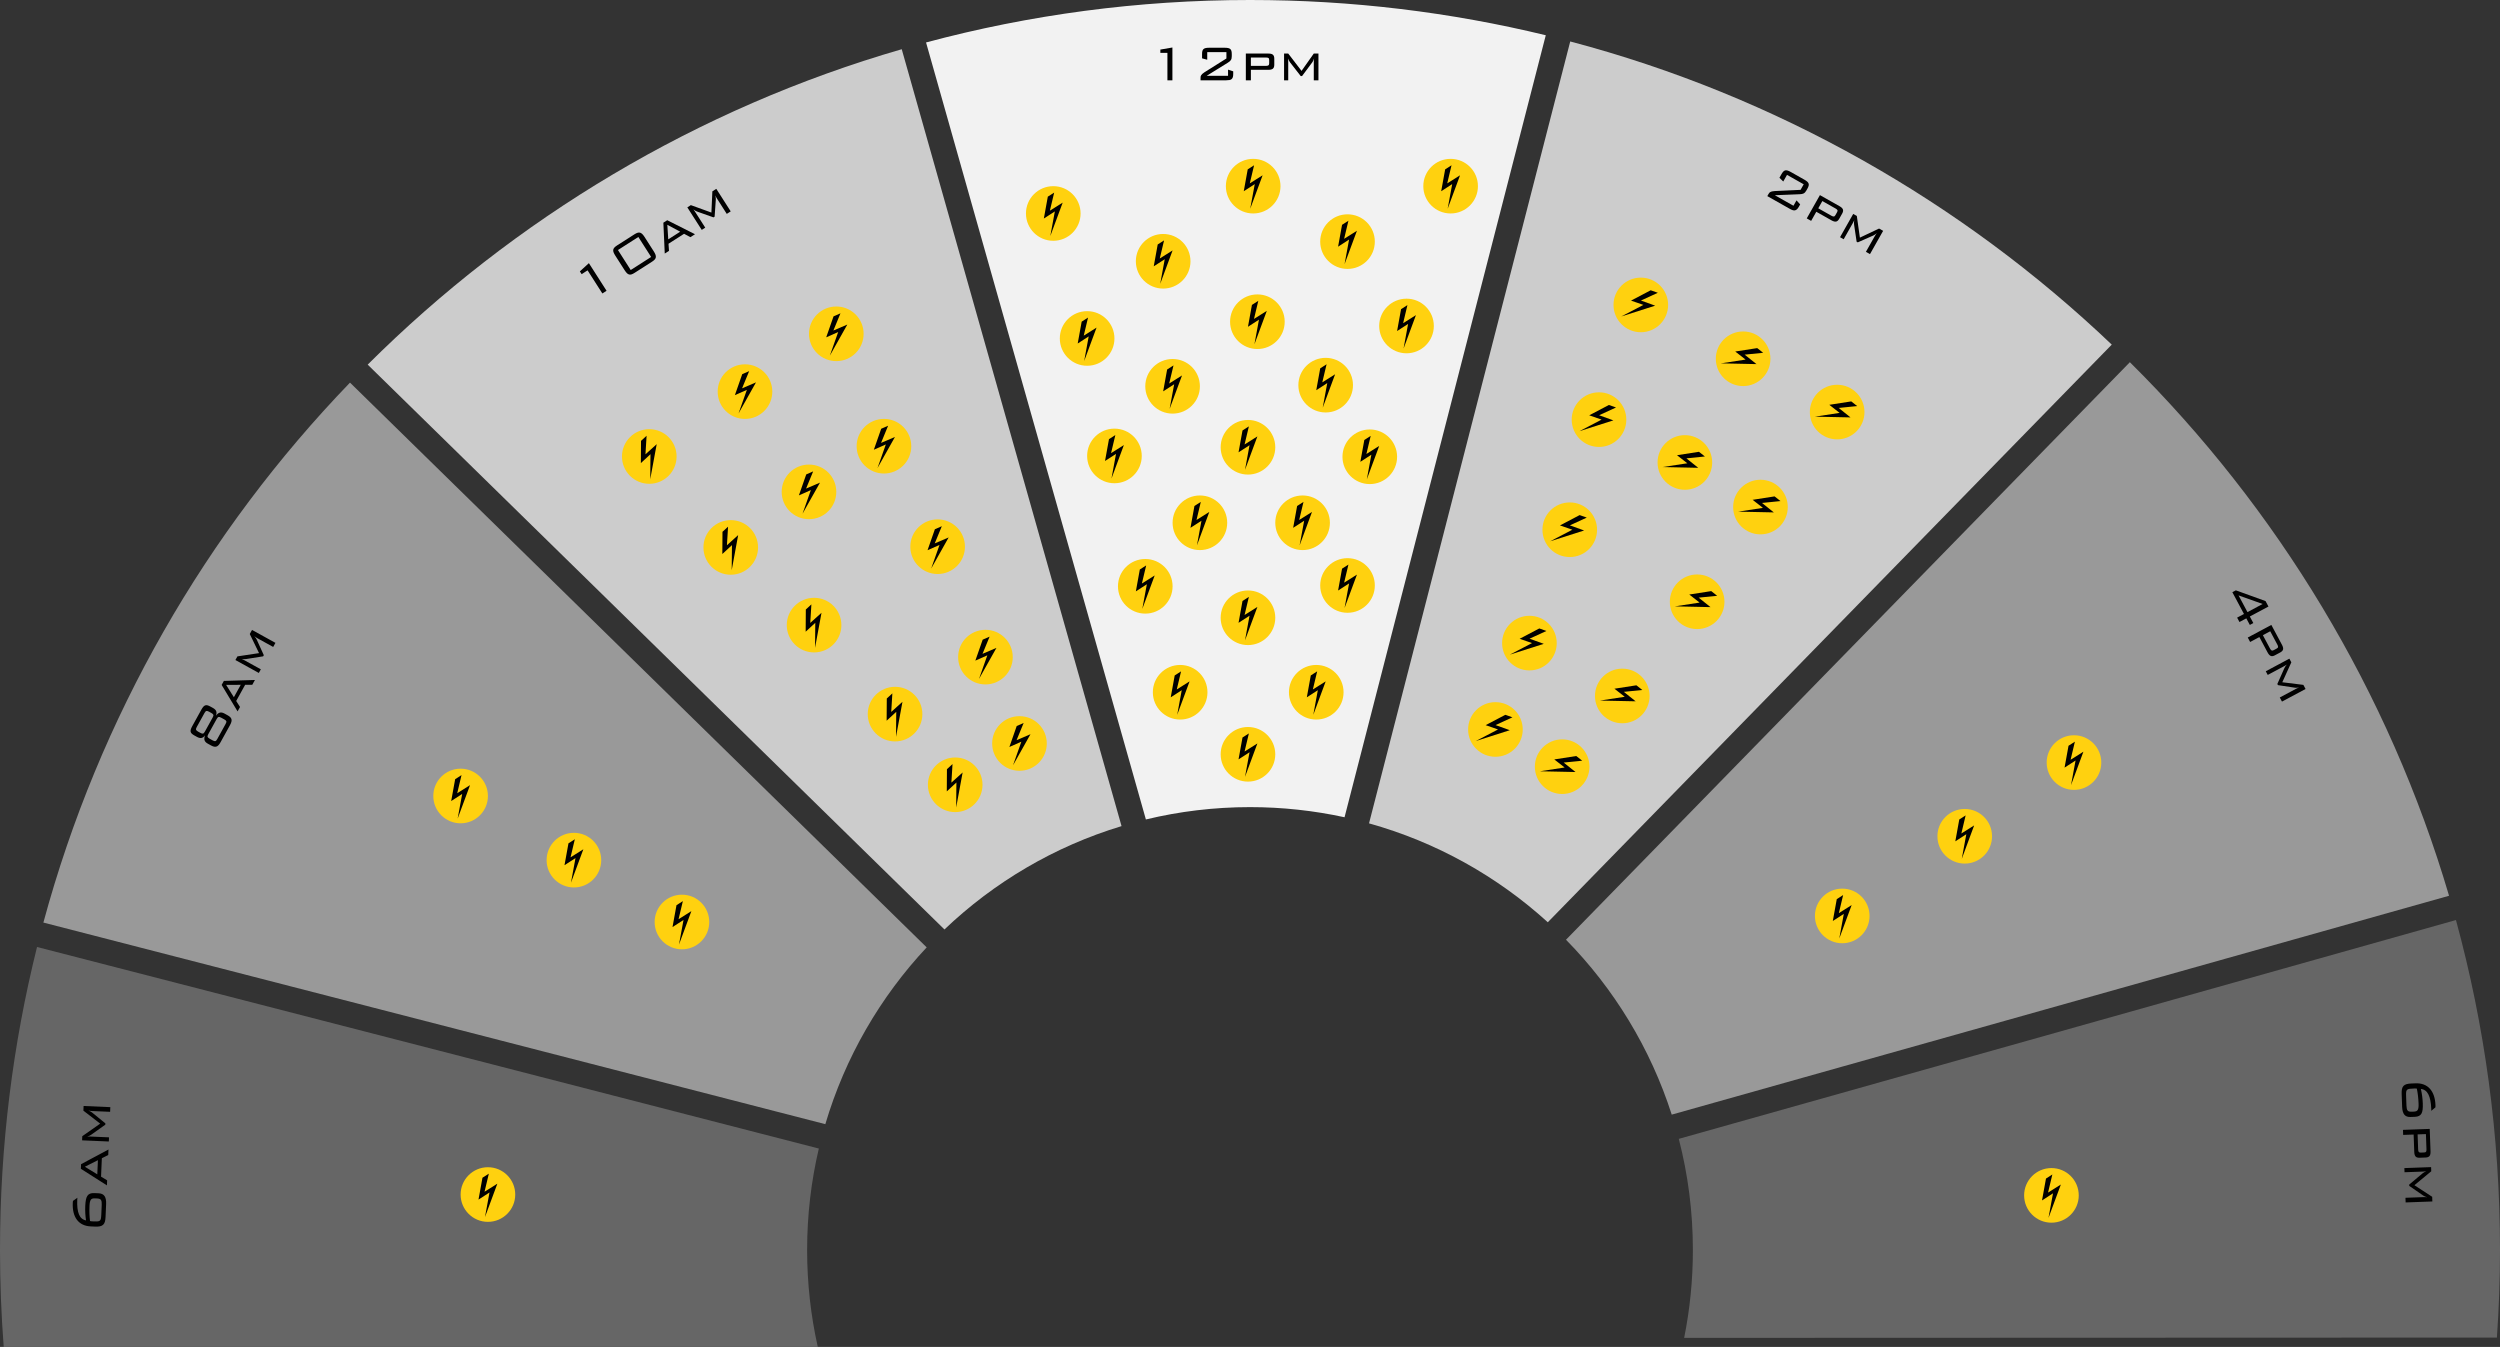
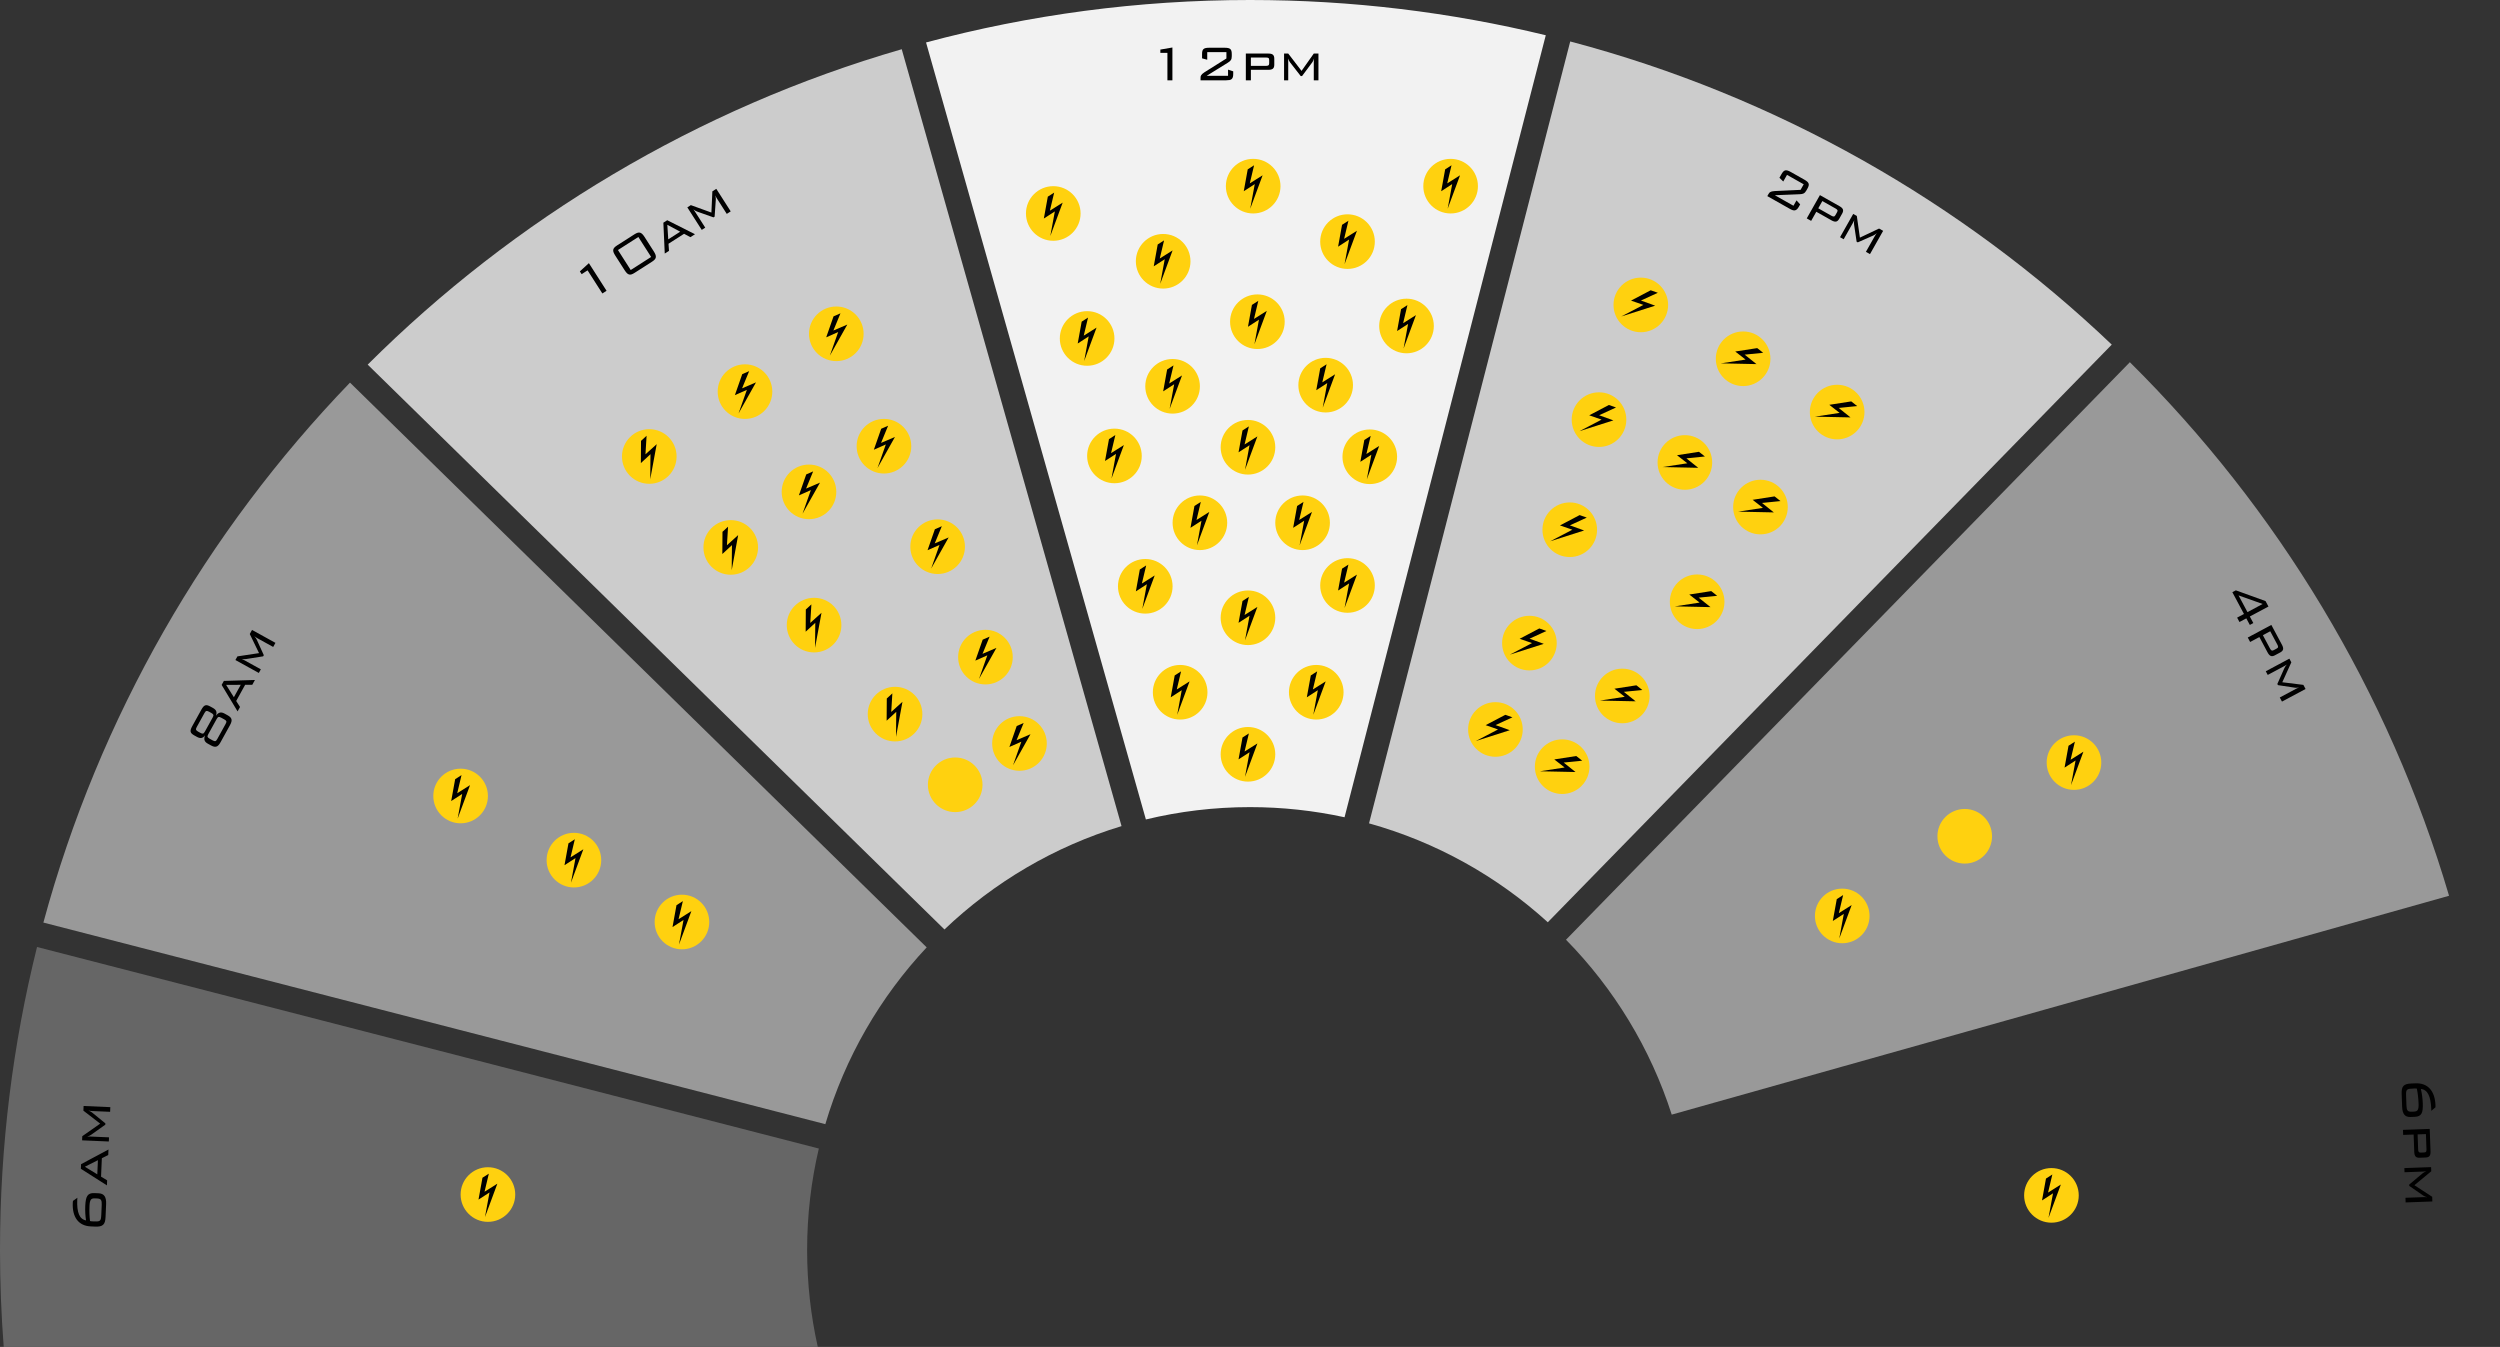
<svg xmlns="http://www.w3.org/2000/svg" version="1.1" x="0px" y="0px" width="990.68px" height="533.755px" viewBox="0 0 990.68 533.755" style="overflow:scroll;enable-background:new 0 0 990.68 533.755;" xml:space="preserve">
  <rect x="0" y="0" width="990.68" height="533.755" fill="#333333" stroke="none" />
  <style type="text/css">
	.st0{fill:#666666;}
	.st1{fill:#999999;}
	.st2{fill:#CCCCCC;}
	.st3{fill:#F2F2F2;}
	.st4{fill:#FFD10F;}
	.st5{font-family:'BankGothicBT-Light';}
	.st6{font-size:25px;}
</style>
  <defs>
</defs>
  <g>
-     <path class="st0" d="M990.68,495.34c0-45.262-6.087-89.099-17.458-130.756l-307.968,86.713c3.64,14.075,5.588,28.83,5.588,44.043   c0,11.924-1.193,23.569-3.46,34.825l322.071-0.123C990.247,518.575,990.68,507.009,990.68,495.34z" />
    <path class="st1" d="M844.007,143.528L620.561,372.389c18.942,19.29,33.443,42.943,41.899,69.306l308.031-86.731   C946.575,273.889,902.475,201.477,844.007,143.528z" />
    <path class="st2" d="M622.238,16.43l-79.732,309.847c26.728,7.441,50.884,21.039,70.843,39.185l223.485-228.9   C777.417,79.988,703.969,38.029,622.238,16.43z" />
    <path class="st3" d="M495.34,0c-44.401,0-87.428,5.865-128.373,16.823l87.116,307.905c13.232-3.19,27.045-4.889,41.257-4.889   c12.859,0,25.392,1.392,37.464,4.019L612.546,13.97C574.968,4.851,535.722,0,495.34,0z" />
    <path class="st2" d="M145.706,144.491l228.554,223.829c19.617-18.705,43.561-32.898,70.177-40.953L357.332,19.506   C276.315,42.964,203.853,86.543,145.706,144.491z" />
    <path class="st1" d="M17.191,365.588l309.864,79.887c7.842-26.507,21.76-50.401,40.163-70.056L138.694,151.62   C81.706,210.737,39.284,283.98,17.191,365.588z" />
    <path class="st0" d="M0,495.34c0,12.927,0.501,25.738,1.474,38.416h322.59c-2.762-12.364-4.226-25.218-4.226-38.416   c0-13.835,1.612-27.291,4.641-40.202L14.673,375.266C5.1,413.713,0,453.929,0,495.34z" />
  </g>
  <g>
    <path d="M462.616,20.947h-2.8v-1.3l4.775-0.825v13h-1.976V20.947z" />
    <path d="M476.478,20.184c0.092-0.325,0.246-0.579,0.463-0.762c0.216-0.183,0.504-0.313,0.862-0.388   c0.358-0.075,0.796-0.112,1.313-0.112h6.225c0.517,0,0.954,0.038,1.313,0.112c0.358,0.075,0.646,0.205,0.862,0.388   c0.217,0.184,0.371,0.438,0.463,0.762c0.092,0.325,0.138,0.746,0.138,1.263v0.8c0,0.35-0.029,0.65-0.088,0.9   s-0.149,0.471-0.274,0.662c-0.125,0.192-0.288,0.371-0.488,0.538c-0.199,0.167-0.449,0.342-0.75,0.525l-8.35,5.175h8.475v-2.45   l2.051,0.675v1.025c0,0.517-0.051,0.938-0.15,1.262c-0.1,0.325-0.259,0.584-0.475,0.775c-0.217,0.191-0.505,0.321-0.863,0.387   c-0.358,0.067-0.796,0.1-1.313,0.1h-10.149v-0.8c0-0.2,0.008-0.392,0.024-0.575c0.017-0.183,0.075-0.366,0.176-0.55   c0.1-0.184,0.25-0.375,0.449-0.575c0.2-0.2,0.483-0.417,0.851-0.65l8.75-5.5v-2.525h-7.601v3.025l-2.05-0.55v-1.675   C476.34,20.93,476.386,20.509,476.478,20.184z" />
    <path d="M493.691,21.222h8.95c0.816,0,1.408,0.154,1.774,0.462c0.366,0.309,0.55,0.838,0.55,1.588v2.375   c0,0.75-0.188,1.275-0.563,1.575c-0.375,0.3-0.962,0.45-1.762,0.45h-6.95v4.15h-2V21.222z M495.691,22.797v3.3h6.05   c0.4,0,0.7-0.065,0.9-0.197c0.199-0.131,0.3-0.394,0.3-0.788v-1.33c0-0.41-0.101-0.677-0.3-0.8c-0.2-0.123-0.5-0.185-0.9-0.185   H495.691z" />
    <path d="M510.478,24.097c0.008,0.25,0.012,0.442,0.012,0.575v7.15h-1.649v-10.6h1.649l5.275,6.875l4.85-6.875h1.851v10.6h-1.851   v-7.15c0-0.216,0.009-0.446,0.025-0.688s0.05-0.504,0.1-0.788c-0.25,0.7-0.483,1.192-0.699,1.475l-4.075,5.475h-0.525l-4.225-5.425   c-0.167-0.2-0.313-0.429-0.438-0.688c-0.125-0.258-0.237-0.538-0.338-0.837C510.456,23.547,510.469,23.847,510.478,24.097z" />
  </g>
  <g>
    <path d="M232.84,107.133l-2.359,1.508l-0.7-1.095l3.578-3.268l7.005,10.952l-1.664,1.064L232.84,107.133z" />
    <path d="M243.141,99.995c-0.141-0.375-0.184-0.719-0.126-1.033c0.057-0.313,0.211-0.605,0.464-0.875   c0.252-0.271,0.604-0.549,1.053-0.837l6.908-4.418c0.449-0.287,0.851-0.485,1.207-0.594c0.355-0.109,0.684-0.121,0.985-0.038   c0.302,0.084,0.597,0.267,0.885,0.547c0.288,0.281,0.589,0.667,0.903,1.158l3.664,5.729c0.314,0.492,0.539,0.927,0.673,1.306   c0.134,0.38,0.175,0.724,0.126,1.033c-0.051,0.309-0.199,0.602-0.447,0.879c-0.248,0.277-0.596,0.56-1.045,0.847l-6.908,4.418   c-0.449,0.288-0.85,0.489-1.201,0.605c-0.352,0.116-0.681,0.134-0.989,0.054c-0.309-0.08-0.603-0.262-0.885-0.547   c-0.28-0.285-0.583-0.68-0.907-1.186l-3.664-5.729C243.514,100.809,243.282,100.369,243.141,99.995z M258.024,101.826l-5.064-7.919   l-8.088,5.173l5.064,7.919L258.024,101.826z" />
    <path d="M262.871,88.249l1.537-0.983l10.999,5.548l-1.832,1.172l-2.493-1.344l-6.17,3.947l0.195,2.813l-1.684,1.078L262.871,88.249   z M269.545,91.815l-5.102-2.731l0.363,5.763L269.545,91.815z" />
    <path d="M275.299,83.713c0.141,0.206,0.248,0.366,0.32,0.478l3.852,6.023l-1.389,0.889l-5.713-8.93l1.391-0.889l8.148,2.949   l0.381-8.405l1.559-0.997l5.712,8.93L288,84.759l-3.852-6.023c-0.117-0.182-0.233-0.38-0.35-0.593   c-0.117-0.212-0.229-0.451-0.34-0.717c0.166,0.725,0.234,1.265,0.205,1.62l-0.482,6.808l-0.443,0.283l-6.482-2.294   c-0.248-0.078-0.494-0.192-0.738-0.343c-0.244-0.15-0.49-0.325-0.736-0.523C274.985,83.261,275.157,83.507,275.299,83.713z" />
  </g>
  <g>
    <path d="M86.578,295.304c-0.27,0.28-0.557,0.465-0.863,0.553c-0.305,0.088-0.633,0.088-0.984-0.001   c-0.35-0.089-0.744-0.255-1.182-0.496l-1.182-0.653c-0.686-0.378-1.117-0.821-1.295-1.328c-0.176-0.507-0.117-1.165,0.176-1.974   c-0.441,0.594-0.916,0.937-1.424,1.026c-0.506,0.092-1.096-0.048-1.768-0.419l-1.027-0.567c-0.453-0.25-0.799-0.494-1.039-0.731   s-0.389-0.495-0.443-0.773c-0.057-0.277-0.029-0.593,0.078-0.942s0.285-0.751,0.535-1.203l3.65-6.609   c0.25-0.452,0.494-0.816,0.734-1.095c0.238-0.276,0.49-0.466,0.756-0.566c0.266-0.102,0.563-0.114,0.891-0.037   c0.328,0.078,0.719,0.24,1.172,0.49l1.027,0.567c0.672,0.371,1.102,0.799,1.291,1.284c0.189,0.486,0.15,1.073-0.117,1.765   c0.527-0.68,1.055-1.083,1.582-1.211s1.135-0.002,1.82,0.377l1.182,0.652c0.438,0.242,0.787,0.487,1.049,0.737   c0.264,0.249,0.438,0.526,0.525,0.832s0.084,0.65-0.014,1.034c-0.098,0.385-0.287,0.831-0.57,1.342l-3.734,6.762   C87.121,294.629,86.848,295.025,86.578,295.304z M79.377,290.399c0.453,0.25,0.801,0.353,1.045,0.306   c0.244-0.045,0.5-0.31,0.766-0.791l3.094-5.602c0.258-0.467,0.348-0.817,0.268-1.053c-0.08-0.234-0.354-0.48-0.82-0.738   l-0.875-0.483c-0.453-0.25-0.801-0.352-1.045-0.306s-0.5,0.31-0.766,0.791l-3.094,5.602c-0.268,0.482-0.348,0.843-0.24,1.082   c0.105,0.239,0.369,0.476,0.793,0.709L79.377,290.399z M84.289,293.398c0.467,0.258,0.816,0.356,1.051,0.295   c0.234-0.061,0.48-0.325,0.738-0.792l3.336-6.04c0.258-0.467,0.35-0.814,0.277-1.046c-0.072-0.23-0.342-0.475-0.809-0.732   l-1.225-0.677c-0.467-0.258-0.818-0.356-1.053-0.295c-0.232,0.062-0.479,0.325-0.736,0.792l-3.336,6.04   c-0.258,0.467-0.348,0.817-0.268,1.052c0.08,0.235,0.346,0.478,0.799,0.727L84.289,293.398z" />
    <path d="M87.832,271.422l0.881-1.598l12.314-0.367l-1.053,1.903l-2.83,0.007l-3.543,6.412l1.514,2.379l-0.967,1.75L87.832,271.422z    M95.399,271.374l-5.787,0.031l3.066,4.893L95.399,271.374z" />
    <path d="M96.592,261.509c0.223,0.113,0.393,0.203,0.51,0.268l6.258,3.457l-0.797,1.443l-9.279-5.125l0.799-1.443l8.568-1.295   l-3.674-7.568l0.895-1.62l9.279,5.125l-0.895,1.62l-6.258-3.457c-0.189-0.104-0.387-0.223-0.59-0.354   c-0.205-0.132-0.418-0.287-0.643-0.468c0.492,0.557,0.811,0.999,0.953,1.325l2.822,6.214l-0.254,0.46l-6.791,1.075   c-0.256,0.049-0.527,0.066-0.814,0.051c-0.285-0.016-0.584-0.053-0.896-0.109C96.102,261.261,96.37,261.395,96.592,261.509z" />
  </g>
  <g>
    <path d="M30.629,475.051c-0.006,0.134-0.012,0.259-0.016,0.375c-0.109,2.515,0.115,4.446,0.674,5.798   c0.559,1.35,1.492,2.146,2.801,2.385c-0.143-0.957-0.24-1.912-0.289-2.864c-0.051-0.954-0.055-1.913-0.014-2.878   c0.041-0.949,0.127-1.755,0.256-2.417c0.127-0.661,0.326-1.19,0.594-1.588s0.621-0.683,1.063-0.854   c0.441-0.173,0.986-0.246,1.637-0.218l1.748,0.075c1.1,0.049,1.883,0.421,2.354,1.116c0.471,0.696,0.676,1.752,0.613,3.167   l-0.223,5.12c-0.031,0.749-0.121,1.376-0.268,1.878c-0.146,0.503-0.381,0.901-0.703,1.195c-0.32,0.295-0.738,0.498-1.252,0.609   s-1.154,0.15-1.92,0.117l-1.697-0.074c-1.217-0.053-2.281-0.299-3.197-0.738c-0.914-0.44-1.676-1.058-2.285-1.852   c-0.607-0.793-1.053-1.751-1.338-2.873c-0.285-1.121-0.398-2.382-0.336-3.781c0.006-0.149,0.016-0.299,0.031-0.448   c0.014-0.149,0.033-0.29,0.055-0.423l1.756-1.25C30.651,474.777,30.635,474.918,30.629,475.051z M36.448,483.988   c0.834,0.035,1.486,0.047,1.963,0.034s0.834-0.101,1.076-0.267c0.24-0.164,0.402-0.428,0.484-0.792   c0.082-0.362,0.137-0.878,0.166-1.544l0.17-3.922c0.021-0.482,0.01-0.887-0.033-1.215c-0.045-0.327-0.139-0.59-0.279-0.787   c-0.143-0.197-0.34-0.34-0.596-0.426c-0.254-0.087-0.582-0.139-0.98-0.156l-0.824-0.035c-0.383-0.018-0.705,0.016-0.969,0.096   c-0.262,0.08-0.473,0.233-0.633,0.46c-0.16,0.228-0.281,0.534-0.365,0.923c-0.082,0.389-0.137,0.883-0.164,1.481   c-0.049,1.149-0.055,2.226-0.014,3.228c0.039,1.003,0.115,1.94,0.227,2.813C36.008,483.943,36.264,483.98,36.448,483.988z" />
    <path d="M32.045,463.153l0.08-1.823l10.861-5.811l-0.094,2.173l-2.533,1.267l-0.316,7.318l2.414,1.456l-0.086,1.999L32.045,463.153   z M38.801,459.743l-5.168,2.604l4.924,3.016L38.801,459.743z" />
    <path d="M35.477,450.376c0.25,0.002,0.443,0.007,0.576,0.013l7.143,0.31l-0.07,1.647l-10.592-0.459l0.072-1.647l7.098-4.973   l-6.66-5.144l0.082-1.849l10.59,0.459l-0.08,1.849l-7.145-0.31c-0.215-0.01-0.443-0.027-0.686-0.055   c-0.24-0.027-0.5-0.072-0.781-0.135c0.688,0.281,1.17,0.535,1.443,0.764l5.293,4.309l-0.023,0.524l-5.602,3.985   c-0.207,0.158-0.443,0.295-0.707,0.408s-0.547,0.214-0.852,0.301C34.928,450.373,35.227,450.374,35.477,450.376z" />
  </g>
  <g>
    <path d="M706.709,67.947c0.239-0.238,0.498-0.383,0.777-0.436c0.279-0.054,0.593-0.025,0.941,0.086s0.748,0.294,1.198,0.548   l5.42,3.063c0.449,0.254,0.812,0.502,1.087,0.743c0.275,0.242,0.462,0.496,0.561,0.763c0.098,0.267,0.107,0.563,0.027,0.892   s-0.246,0.717-0.501,1.166l-0.394,0.696c-0.172,0.305-0.346,0.552-0.52,0.741c-0.174,0.188-0.361,0.336-0.564,0.441   s-0.434,0.182-0.689,0.229c-0.256,0.046-0.561,0.075-0.911,0.088l-9.815,0.396l7.378,4.17l1.206-2.133l1.452,1.597l-0.504,0.892   c-0.254,0.45-0.505,0.792-0.752,1.025c-0.247,0.234-0.513,0.381-0.794,0.441c-0.283,0.061-0.598,0.031-0.942-0.088   c-0.345-0.117-0.743-0.304-1.192-0.558l-8.836-4.993l0.394-0.697c0.099-0.174,0.199-0.336,0.305-0.488   c0.104-0.151,0.245-0.282,0.423-0.393c0.177-0.11,0.402-0.203,0.675-0.279s0.625-0.125,1.06-0.147l10.324-0.483l1.242-2.198   l-6.617-3.739l-1.488,2.633l-1.514-1.487l0.823-1.458C706.223,68.529,706.469,68.185,706.709,67.947z" />
    <path d="M721.184,77.318l7.792,4.403c0.711,0.401,1.15,0.827,1.317,1.275s0.066,1-0.303,1.652l-1.168,2.068   c-0.369,0.652-0.791,1.018-1.265,1.094c-0.475,0.077-1.059-0.081-1.755-0.475l-6.051-3.419l-2.042,3.613l-1.741-0.984   L721.184,77.318z M722.151,79.673l-1.624,2.873l5.267,2.976c0.349,0.197,0.643,0.288,0.881,0.271   c0.238-0.016,0.455-0.195,0.648-0.538l0.654-1.158c0.202-0.357,0.246-0.639,0.133-0.845c-0.113-0.205-0.344-0.406-0.693-0.604   L722.151,79.673z" />
    <path d="M734.385,88.079c-0.116,0.222-0.207,0.391-0.272,0.507l-3.518,6.225l-1.437-0.812l5.215-9.229l1.437,0.812l1.211,8.581   l7.604-3.6l1.611,0.91l-5.215,9.229l-1.611-0.91l3.518-6.225c0.105-0.188,0.227-0.384,0.359-0.586   c0.134-0.203,0.292-0.415,0.475-0.637c-0.563,0.486-1.007,0.8-1.334,0.94l-6.242,2.762l-0.457-0.259l-1.009-6.802   c-0.048-0.256-0.062-0.527-0.043-0.814c0.019-0.286,0.058-0.584,0.118-0.895C734.637,87.591,734.5,87.858,734.385,88.079z" />
  </g>
  <g>
    <path d="M889.22,243.297l-4.605-8.622l1.39-0.742l11.768,4.258l1.154,2.161l-7.387,3.945l1.39,2.603l-1.389,0.742l-1.39-2.604   l-2.713,1.449l-0.931-1.742L889.22,243.297z M896.629,239.34l-9.554-3.399l3.533,6.615L896.629,239.34z" />
    <path d="M900.074,247.646l4.217,7.895c0.385,0.721,0.527,1.315,0.428,1.783c-0.1,0.469-0.479,0.88-1.142,1.233l-2.095,1.119   c-0.661,0.353-1.213,0.435-1.654,0.245s-0.85-0.637-1.227-1.342l-3.274-6.131l-3.66,1.955l-0.943-1.764L900.074,247.646z    M899.626,250.153l-2.911,1.555l2.851,5.336c0.188,0.354,0.388,0.587,0.598,0.701s0.489,0.079,0.837-0.106l1.173-0.627   c0.362-0.193,0.55-0.407,0.564-0.642c0.015-0.233-0.072-0.527-0.261-0.881L899.626,250.153z" />
    <path d="M905.447,263.809c-0.217,0.124-0.384,0.218-0.502,0.281l-6.307,3.368l-0.776-1.455l9.35-4.993l0.777,1.454l-3.58,7.893   l8.35,1.039l0.872,1.633l-9.351,4.993l-0.871-1.632l6.307-3.369c0.19-0.102,0.396-0.202,0.618-0.301   c0.222-0.1,0.468-0.193,0.741-0.283c-0.735,0.109-1.278,0.135-1.631,0.078l-6.749-1.016l-0.247-0.463l2.795-6.283   c0.098-0.24,0.231-0.477,0.4-0.709s0.362-0.463,0.58-0.693C905.921,263.531,905.663,263.683,905.447,263.809z" />
  </g>
  <g>
    <path d="M963.452,439.775c-0.006-0.134-0.01-0.259-0.014-0.375c-0.092-2.515-0.471-4.423-1.134-5.725   c-0.665-1.302-1.659-2.021-2.981-2.155c0.219,0.942,0.39,1.888,0.516,2.833c0.127,0.946,0.207,1.901,0.243,2.868   c0.034,0.949,0.014,1.759-0.062,2.429c-0.076,0.67-0.232,1.213-0.467,1.631c-0.234,0.417-0.565,0.729-0.992,0.937   c-0.426,0.207-0.963,0.323-1.613,0.347l-1.748,0.063c-1.1,0.04-1.911-0.269-2.436-0.925c-0.523-0.656-0.813-1.692-0.863-3.108   l-0.187-5.121c-0.027-0.75,0.013-1.381,0.118-1.894c0.107-0.513,0.309-0.928,0.605-1.247s0.696-0.555,1.199-0.707   c0.504-0.152,1.139-0.242,1.904-0.27l1.699-0.062c1.216-0.045,2.297,0.116,3.244,0.482c0.947,0.365,1.756,0.92,2.426,1.662   c0.668,0.743,1.189,1.662,1.563,2.758c0.373,1.096,0.585,2.343,0.637,3.742c0.005,0.149,0.007,0.3,0.003,0.45   c-0.002,0.149-0.01,0.291-0.021,0.426l-1.65,1.386C963.452,440.05,963.455,439.909,963.452,439.775z M956.94,431.331   c-0.834,0.03-1.486,0.07-1.96,0.122c-0.474,0.05-0.823,0.166-1.05,0.351c-0.228,0.183-0.367,0.459-0.42,0.828   c-0.054,0.368-0.068,0.887-0.044,1.553l0.144,3.923c0.018,0.482,0.061,0.885,0.131,1.208c0.069,0.322,0.184,0.576,0.34,0.763   c0.157,0.187,0.366,0.313,0.627,0.377c0.261,0.066,0.592,0.092,0.991,0.077l0.824-0.03c0.383-0.014,0.702-0.071,0.958-0.172   c0.254-0.102,0.452-0.271,0.594-0.51c0.141-0.239,0.238-0.555,0.291-0.948c0.052-0.395,0.066-0.891,0.045-1.491   c-0.042-1.148-0.123-2.222-0.242-3.218c-0.12-0.996-0.27-1.926-0.451-2.785C957.381,431.341,957.123,431.325,956.94,431.331z" />
    <path d="M962.827,447.352l0.326,8.944c0.029,0.815-0.104,1.413-0.398,1.791c-0.295,0.376-0.816,0.579-1.566,0.606l-2.373,0.086   c-0.75,0.027-1.281-0.141-1.594-0.504c-0.314-0.364-0.486-0.945-0.516-1.744l-0.252-6.946l-4.147,0.15l-0.073-1.998   L962.827,447.352z M961.326,449.408l-3.298,0.12l0.22,6.046c0.015,0.4,0.091,0.698,0.229,0.894   c0.139,0.194,0.404,0.285,0.799,0.271l1.329-0.048c0.41-0.015,0.673-0.125,0.788-0.329c0.116-0.205,0.167-0.507,0.152-0.907   L961.326,449.408z" />
    <path d="M960.565,464.234c-0.25,0.017-0.441,0.027-0.575,0.032l-7.146,0.26l-0.06-1.647l10.594-0.386l0.06,1.647l-6.678,5.523   l7.047,4.596l0.066,1.849l-10.593,0.386l-0.067-1.849l7.145-0.26c0.217-0.008,0.447-0.008,0.688,0   c0.242,0.008,0.506,0.032,0.79,0.07c-0.708-0.224-1.208-0.439-1.499-0.645l-5.62-3.873l-0.019-0.525l5.268-4.419   c0.194-0.175,0.417-0.328,0.671-0.463c0.254-0.134,0.529-0.257,0.825-0.368C961.114,464.192,960.814,464.215,960.565,464.234z" />
  </g>
  <g>
    <circle class="st4" cx="193.352" cy="473.362" r="10.823" />
    <polygon points="191.189,466.703 193.712,465.085 192.009,472.254 197.086,469.057 192.181,482.301 193.978,472.546    189.617,475.366  " />
  </g>
  <g>
    <circle class="st4" cx="182.529" cy="315.43" r="10.823" />
    <polygon points="180.366,308.771 182.889,307.153 181.187,314.322 186.263,311.126 181.358,324.369 183.155,314.614    178.795,317.434  " />
  </g>
  <g>
    <circle class="st4" cx="417.381" cy="84.594" r="10.823" />
    <polygon points="415.218,77.935 417.741,76.317 416.038,83.486 421.115,80.289 416.21,93.533 418.007,83.778 413.646,86.598  " />
  </g>
  <g>
    <circle class="st4" cx="496.6" cy="73.771" r="10.823" />
    <polygon points="494.438,67.112 496.96,65.494 495.258,72.663 500.335,69.467 495.429,82.71 497.227,72.955 492.866,75.775  " />
  </g>
  <g>
    <circle class="st4" cx="533.982" cy="95.747" r="10.823" />
    <polygon points="531.819,89.088 534.342,87.47 532.64,94.639 537.716,91.443 532.811,104.686 534.608,94.931 530.247,97.751  " />
  </g>
  <g>
    <circle class="st4" cx="460.929" cy="103.537" r="10.823" />
    <polygon points="458.766,96.878 461.289,95.261 459.587,102.429 464.664,99.233 459.758,112.476 461.555,102.721 457.195,105.541     " />
  </g>
  <g>
    <circle class="st4" cx="464.664" cy="153.083" r="10.823" />
    <polygon points="462.501,146.424 465.024,144.806 463.321,151.975 468.398,148.779 463.492,162.022 465.29,152.267    460.929,155.087  " />
  </g>
  <g>
    <circle class="st4" cx="475.486" cy="207.161" r="10.823" />
    <polygon points="473.323,200.502 475.846,198.884 474.144,206.053 479.22,202.856 474.315,216.1 476.112,206.345 471.752,209.165     " />
  </g>
  <g>
    <circle class="st4" cx="516.178" cy="207.161" r="10.823" />
    <polygon points="514.015,200.502 516.538,198.884 514.835,206.053 519.912,202.856 515.007,216.1 516.804,206.345 512.443,209.165     " />
  </g>
  <g>
    <circle class="st4" cx="525.329" cy="152.625" r="10.823" />
    <polygon points="523.166,145.966 525.689,144.348 523.986,151.517 529.063,148.32 524.158,161.564 525.955,151.809    521.594,154.629  " />
  </g>
  <g>
    <circle class="st4" cx="557.363" cy="129.178" r="10.823" />
    <polygon points="555.2,122.519 557.723,120.901 556.02,128.07 561.097,124.873 556.192,138.117 557.989,128.362 553.628,131.182     " />
  </g>
  <g>
    <circle class="st4" cx="494.533" cy="177.239" r="10.823" />
    <polygon points="492.37,170.58 494.893,168.962 493.19,176.131 498.267,172.934 493.362,186.178 495.159,176.423 490.798,179.243     " />
  </g>
  <g>
    <circle class="st4" cx="574.839" cy="73.771" r="10.823" />
    <polygon points="572.677,67.112 575.2,65.494 573.497,72.663 578.574,69.467 573.668,82.71 575.466,72.955 571.105,75.775  " />
  </g>
  <g>
    <circle class="st4" cx="498.267" cy="127.49" r="10.823" />
    <polygon points="496.104,120.831 498.627,119.213 496.925,126.382 502.001,123.185 497.096,136.429 498.893,126.674    494.533,129.494  " />
  </g>
  <g>
    <circle class="st4" cx="533.982" cy="232.006" r="10.823" />
    <polygon points="531.819,225.347 534.342,223.73 532.64,230.898 537.716,227.702 532.811,240.945 534.608,231.19 530.247,234.01     " />
  </g>
  <g>
    <circle class="st4" cx="453.841" cy="232.337" r="10.823" />
    <polygon points="451.678,225.678 454.201,224.06 452.499,231.229 457.575,228.033 452.67,241.276 454.467,231.521 450.107,234.341     " />
  </g>
  <g>
    <circle class="st4" cx="494.533" cy="244.807" r="10.823" />
    <polygon points="492.37,238.148 494.893,236.53 493.19,243.699 498.267,240.503 493.362,253.746 495.159,243.991 490.798,246.811     " />
  </g>
  <g>
    <circle class="st4" cx="441.622" cy="180.676" r="10.823" />
    <polygon points="439.459,174.017 441.982,172.399 440.28,179.568 445.356,176.371 440.451,189.615 442.248,179.86 437.887,182.68     " />
  </g>
  <g>
    <circle class="st4" cx="430.799" cy="134.122" r="10.823" />
    <polygon points="428.636,127.463 431.159,125.845 429.457,133.014 434.534,129.818 429.628,143.061 431.426,133.306    427.065,136.126  " />
  </g>
  <g>
    <circle class="st4" cx="542.806" cy="181.007" r="10.823" />
    <polygon points="540.643,174.348 543.166,172.73 541.464,179.899 546.54,176.702 541.635,189.945 543.432,180.191 539.071,183.01     " />
  </g>
  <g>
    <circle class="st4" cx="821.86" cy="302.184" r="10.823" />
    <polygon points="819.698,295.524 822.221,293.907 820.518,301.075 825.595,297.879 820.689,311.122 822.487,301.368    818.126,304.187  " />
  </g>
  <g>
    <circle class="st4" cx="778.57" cy="331.392" r="10.823" />
-     <polygon points="776.407,324.733 778.93,323.115 777.228,330.284 782.305,327.087 777.399,340.331 779.196,330.576    774.836,333.396  " />
  </g>
  <g>
    <circle class="st4" cx="730.024" cy="362.96" r="10.823" />
    <polygon points="727.861,356.301 730.384,354.683 728.681,361.852 733.758,358.656 728.853,371.899 730.65,362.144    726.289,364.964  " />
  </g>
  <g>
    <circle class="st4" cx="812.927" cy="473.693" r="10.823" />
    <polygon points="810.764,467.034 813.287,465.416 811.585,472.585 816.661,469.388 811.756,482.632 813.553,472.877    809.192,475.697  " />
  </g>
  <g>
    <circle class="st4" cx="467.663" cy="274.321" r="10.823" />
    <polygon points="465.501,267.662 468.024,266.044 466.321,273.213 471.398,270.016 466.492,283.26 468.29,273.505 463.929,276.325     " />
  </g>
  <g>
    <circle class="st4" cx="521.594" cy="274.321" r="10.823" />
    <polygon points="519.431,267.662 521.954,266.044 520.252,273.213 525.329,270.016 520.423,283.26 522.221,273.505 517.86,276.325     " />
  </g>
  <g>
    <circle class="st4" cx="494.533" cy="298.911" r="10.823" />
    <polygon points="492.37,292.252 494.893,290.634 493.19,297.803 498.267,294.607 493.362,307.85 495.159,298.095 490.798,300.915     " />
  </g>
  <g>
    <g>
      <g>
        <circle class="st4" cx="257.292" cy="180.894" r="10.823" />
        <polygon points="254.018,174.705 256.226,172.679 255.779,180.033 260.232,176.012 257.673,189.901 257.769,179.983      253.957,183.509    " />
      </g>
      <g>
        <circle class="st4" cx="289.575" cy="216.928" r="10.823" />
        <polygon points="286.301,210.739 288.509,208.712 288.062,216.066 292.515,212.046 289.956,225.935 290.052,216.016      286.24,219.543    " />
      </g>
      <g>
        <circle class="st4" cx="354.683" cy="282.983" r="10.823" />
        <polygon points="351.409,276.794 353.617,274.767 353.17,282.121 357.623,278.101 355.064,291.99 355.16,282.071      351.348,285.598    " />
      </g>
      <g>
        <circle class="st4" cx="322.597" cy="247.714" r="10.823" />
        <polygon points="319.323,241.525 321.531,239.498 321.084,246.853 325.537,242.832 322.978,256.721 323.074,246.803      319.262,250.329    " />
      </g>
      <g>
        <circle class="st4" cx="378.521" cy="310.992" r="10.823" />
-         <polygon points="375.247,304.803 377.455,302.776 377.008,310.131 381.461,306.11 378.902,319.999 378.998,310.081      375.186,313.607    " />
      </g>
    </g>
    <g>
      <circle class="st4" cx="331.404" cy="132.279" r="10.823" />
      <polygon points="330.31,125.364 333.055,124.161 330.251,130.975 335.766,128.612 328.848,140.925 332.15,131.571     327.402,133.674   " />
    </g>
    <g>
      <circle class="st4" cx="295.217" cy="155.19" r="10.823" />
      <polygon points="294.123,148.275 296.868,147.072 294.065,153.886 299.579,151.523 292.662,163.836 295.964,154.482     291.215,156.585   " />
    </g>
    <g>
      <circle class="st4" cx="350.284" cy="176.823" r="10.823" />
      <polygon points="349.19,169.907 351.935,168.704 349.131,175.518 354.646,173.156 347.728,185.468 351.03,176.115     346.282,178.218   " />
    </g>
    <g>
      <circle class="st4" cx="320.58" cy="194.916" r="10.823" />
      <polygon points="319.486,188.001 322.23,186.798 319.427,193.612 324.942,191.249 318.024,203.562 321.326,194.208     316.578,196.311   " />
    </g>
    <g>
      <circle class="st4" cx="390.502" cy="260.398" r="10.823" />
      <polygon points="389.408,253.482 392.153,252.279 389.35,259.093 394.864,256.73 387.947,269.043 391.249,259.69 386.5,261.792       " />
    </g>
    <g>
      <circle class="st4" cx="371.561" cy="216.642" r="10.823" />
      <polygon points="370.467,209.726 373.212,208.523 370.409,215.337 375.923,212.974 369.006,225.287 372.307,215.934     367.559,218.036   " />
    </g>
    <g>
      <circle class="st4" cx="403.99" cy="294.616" r="10.823" />
      <polygon points="402.896,287.701 405.641,286.497 402.837,293.312 408.352,290.949 401.434,303.261 404.736,293.908     399.988,296.011   " />
    </g>
  </g>
  <g>
    <g>
      <g>
        <circle class="st4" cx="650.209" cy="120.833" r="10.823" />
        <polygon points="654.124,115.029 656.952,116.021 650.255,119.093 655.9,121.125 642.444,125.414 651.237,120.824      646.331,119.124    " />
      </g>
      <g>
        <circle class="st4" cx="633.642" cy="166.287" r="10.823" />
        <polygon points="637.557,160.483 640.385,161.475 633.688,164.547 639.333,166.58 625.877,170.868 634.67,166.279      629.763,164.578    " />
      </g>
      <g>
        <circle class="st4" cx="606.065" cy="254.841" r="10.823" />
        <polygon points="609.98,249.037 612.809,250.029 606.112,253.101 611.756,255.134 598.3,259.422 607.093,254.833      602.187,253.132    " />
      </g>
      <g>
        <circle class="st4" cx="622.05" cy="209.921" r="10.823" />
        <polygon points="625.966,204.117 628.794,205.109 622.097,208.181 627.741,210.213 614.285,214.502 623.079,209.912      618.172,208.212    " />
      </g>
      <g>
        <circle class="st4" cx="592.595" cy="289.067" r="10.823" />
        <polygon points="596.51,283.262 599.338,284.254 592.641,287.327 598.286,289.359 584.83,293.647 593.623,289.058      588.716,287.358    " />
      </g>
    </g>
    <g>
      <circle class="st4" cx="728.013" cy="163.288" r="10.823" />
      <polygon points="733.597,159.064 735.952,160.918 728.621,161.657 733.303,165.407 719.184,165.109 728.989,163.613     724.897,160.416   " />
    </g>
    <g>
      <circle class="st4" cx="690.752" cy="142.169" r="10.823" />
      <polygon points="696.336,137.945 698.691,139.799 691.36,140.538 696.043,144.288 681.923,143.99 691.728,142.494     687.636,139.297   " />
    </g>
    <g>
      <circle class="st4" cx="697.623" cy="200.932" r="10.823" />
      <polygon points="703.207,196.708 705.562,198.562 698.231,199.301 702.914,203.051 688.794,202.752 698.6,201.257 694.507,198.06       " />
    </g>
    <g>
      <circle class="st4" cx="667.667" cy="183.26" r="10.823" />
      <polygon points="673.251,179.036 675.605,180.89 668.274,181.629 672.957,185.379 658.837,185.081 668.643,183.585     664.551,180.388   " />
    </g>
    <g>
      <circle class="st4" cx="642.865" cy="275.79" r="10.823" />
      <polygon points="648.449,271.566 650.803,273.421 643.472,274.159 648.155,277.909 634.035,277.611 643.841,276.115     639.749,272.918   " />
    </g>
    <g>
      <circle class="st4" cx="672.531" cy="238.464" r="10.823" />
      <polygon points="678.115,234.24 680.469,236.094 673.138,236.832 677.821,240.583 663.702,240.284 673.507,238.788     669.415,235.591   " />
    </g>
    <g>
      <circle class="st4" cx="619.041" cy="303.812" r="10.823" />
      <polygon points="624.625,299.588 626.979,301.442 619.648,302.181 624.331,305.931 610.211,305.633 620.017,304.137     615.925,300.94   " />
    </g>
  </g>
  <g>
    <circle class="st4" cx="227.428" cy="340.849" r="10.823" />
    <polygon points="225.266,334.19 227.789,332.572 226.086,339.741 231.163,336.544 226.257,349.788 228.055,340.033    223.694,342.853  " />
  </g>
  <g>
    <circle class="st4" cx="270.236" cy="365.363" r="10.823" />
    <polygon points="268.073,358.703 270.596,357.086 268.893,364.254 273.97,361.058 269.064,374.301 270.862,364.547    266.501,367.366  " />
  </g>
</svg>